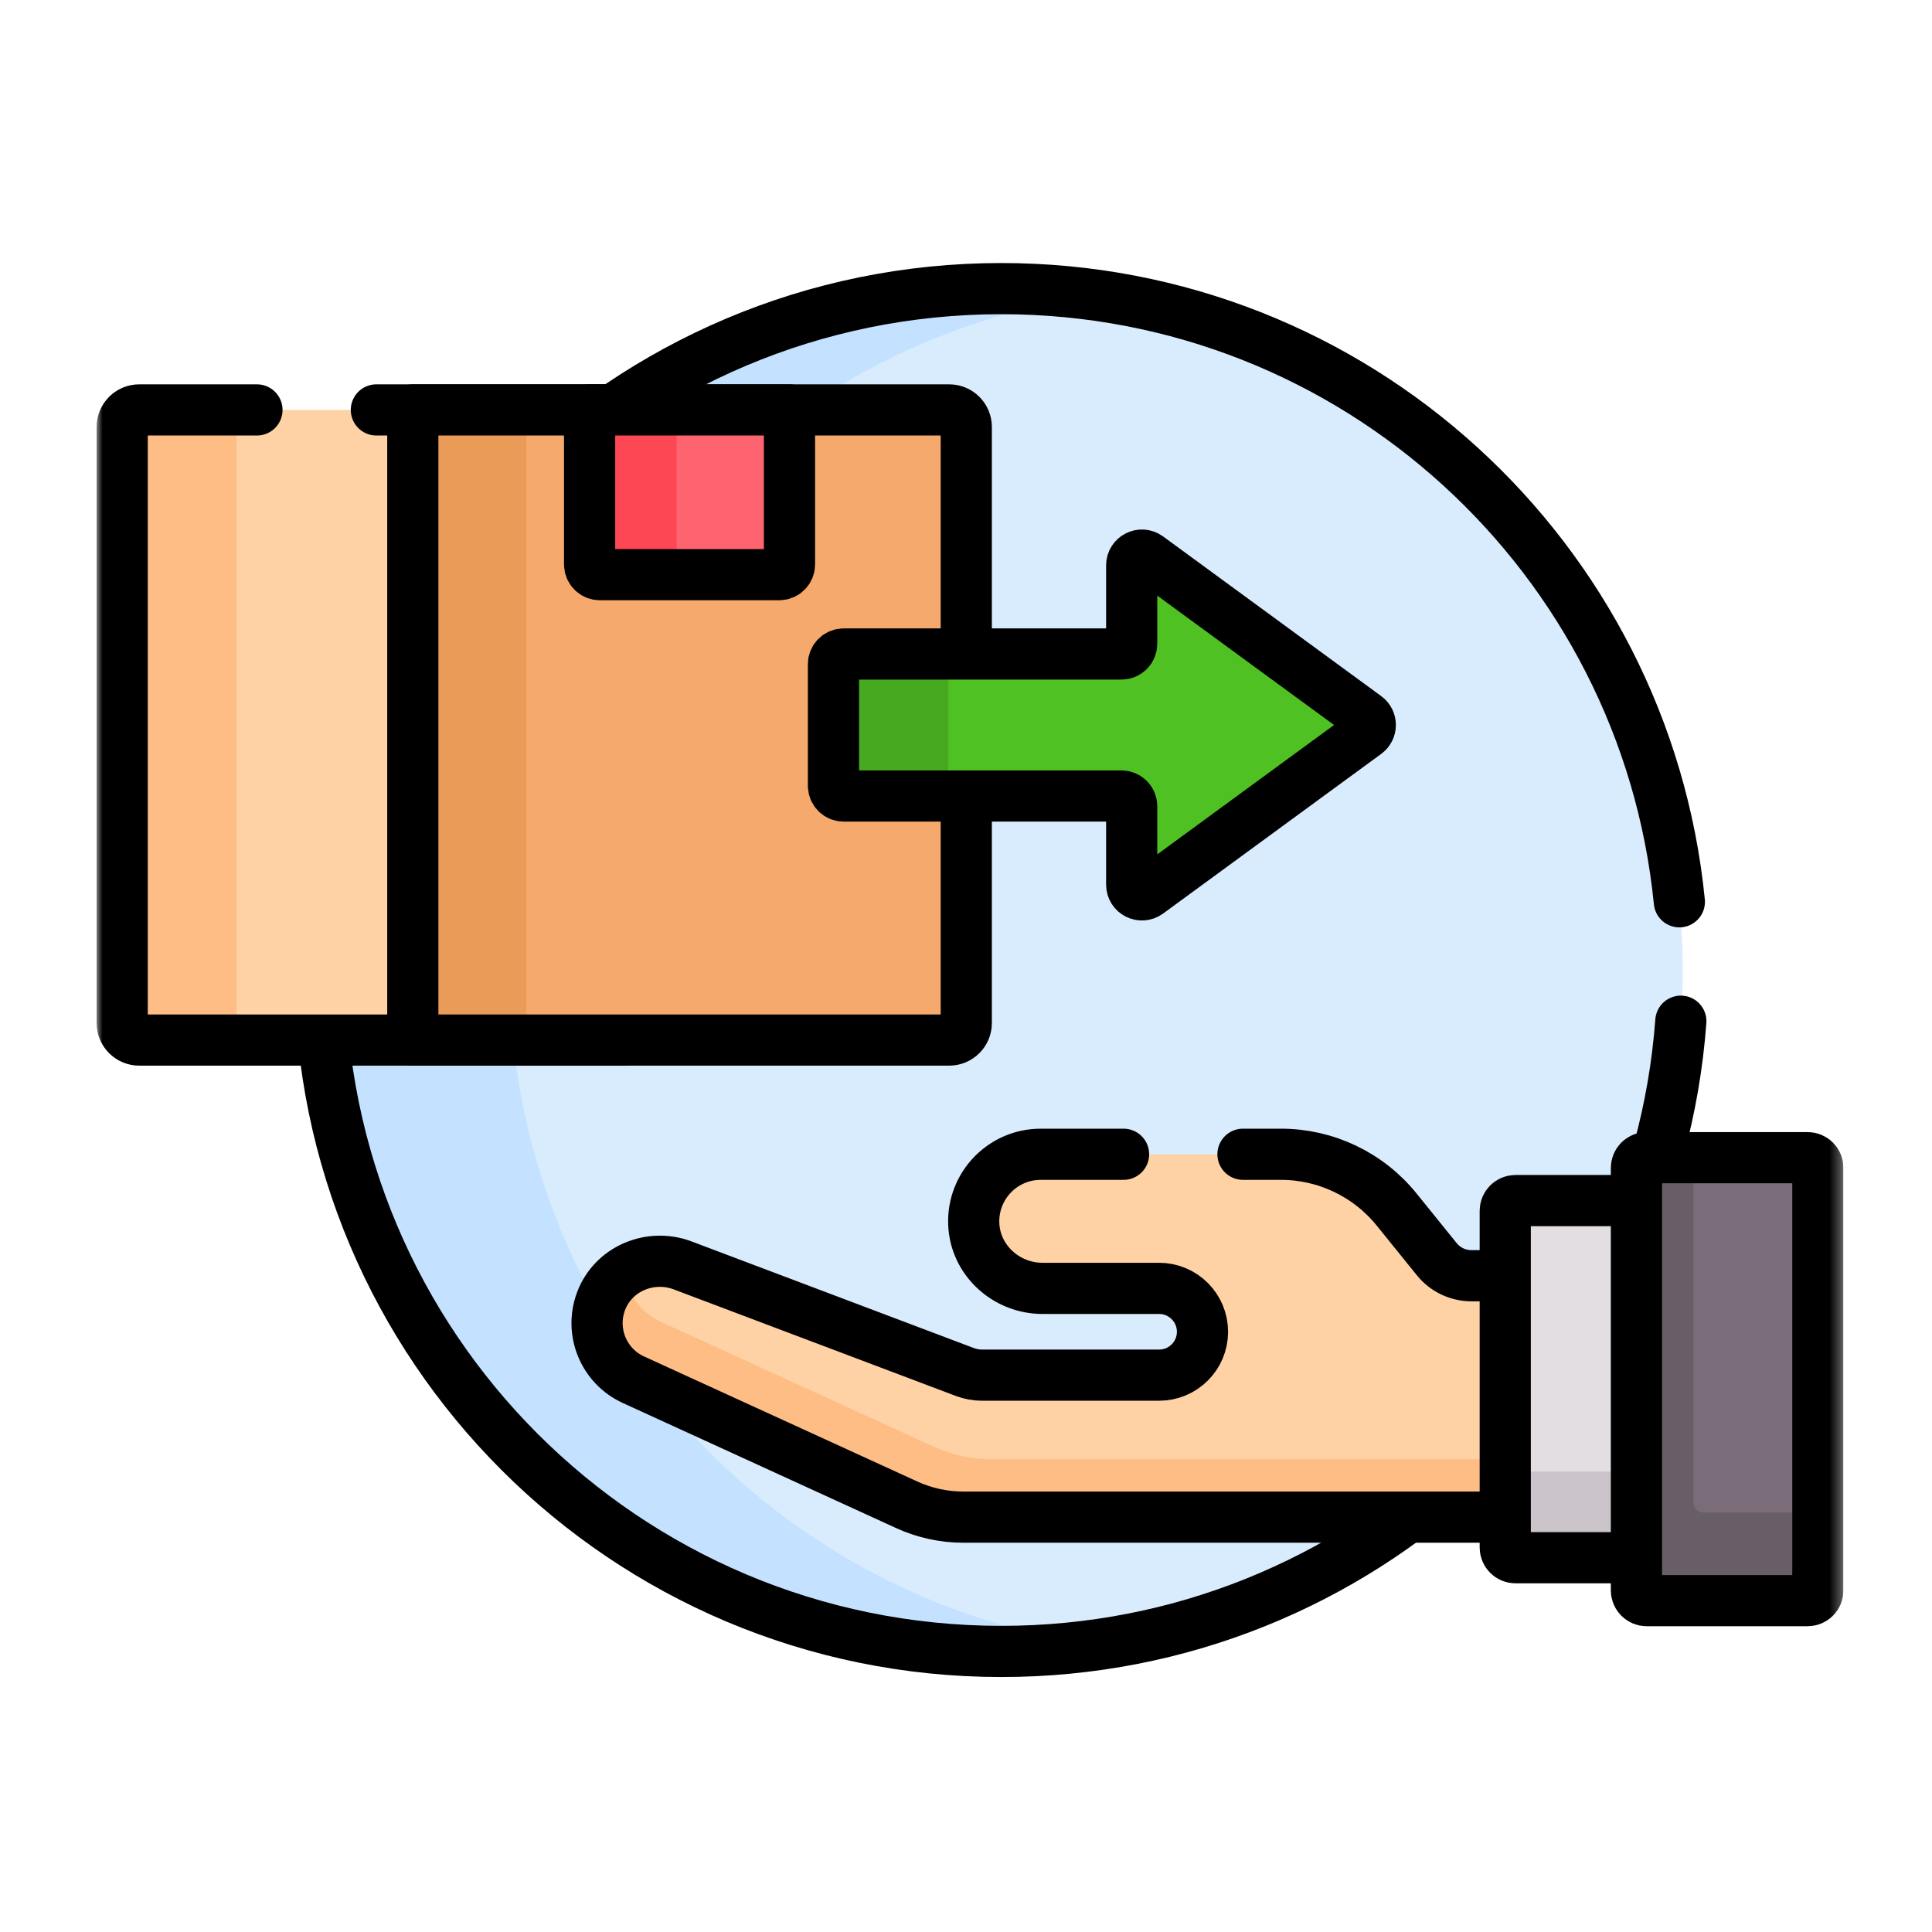
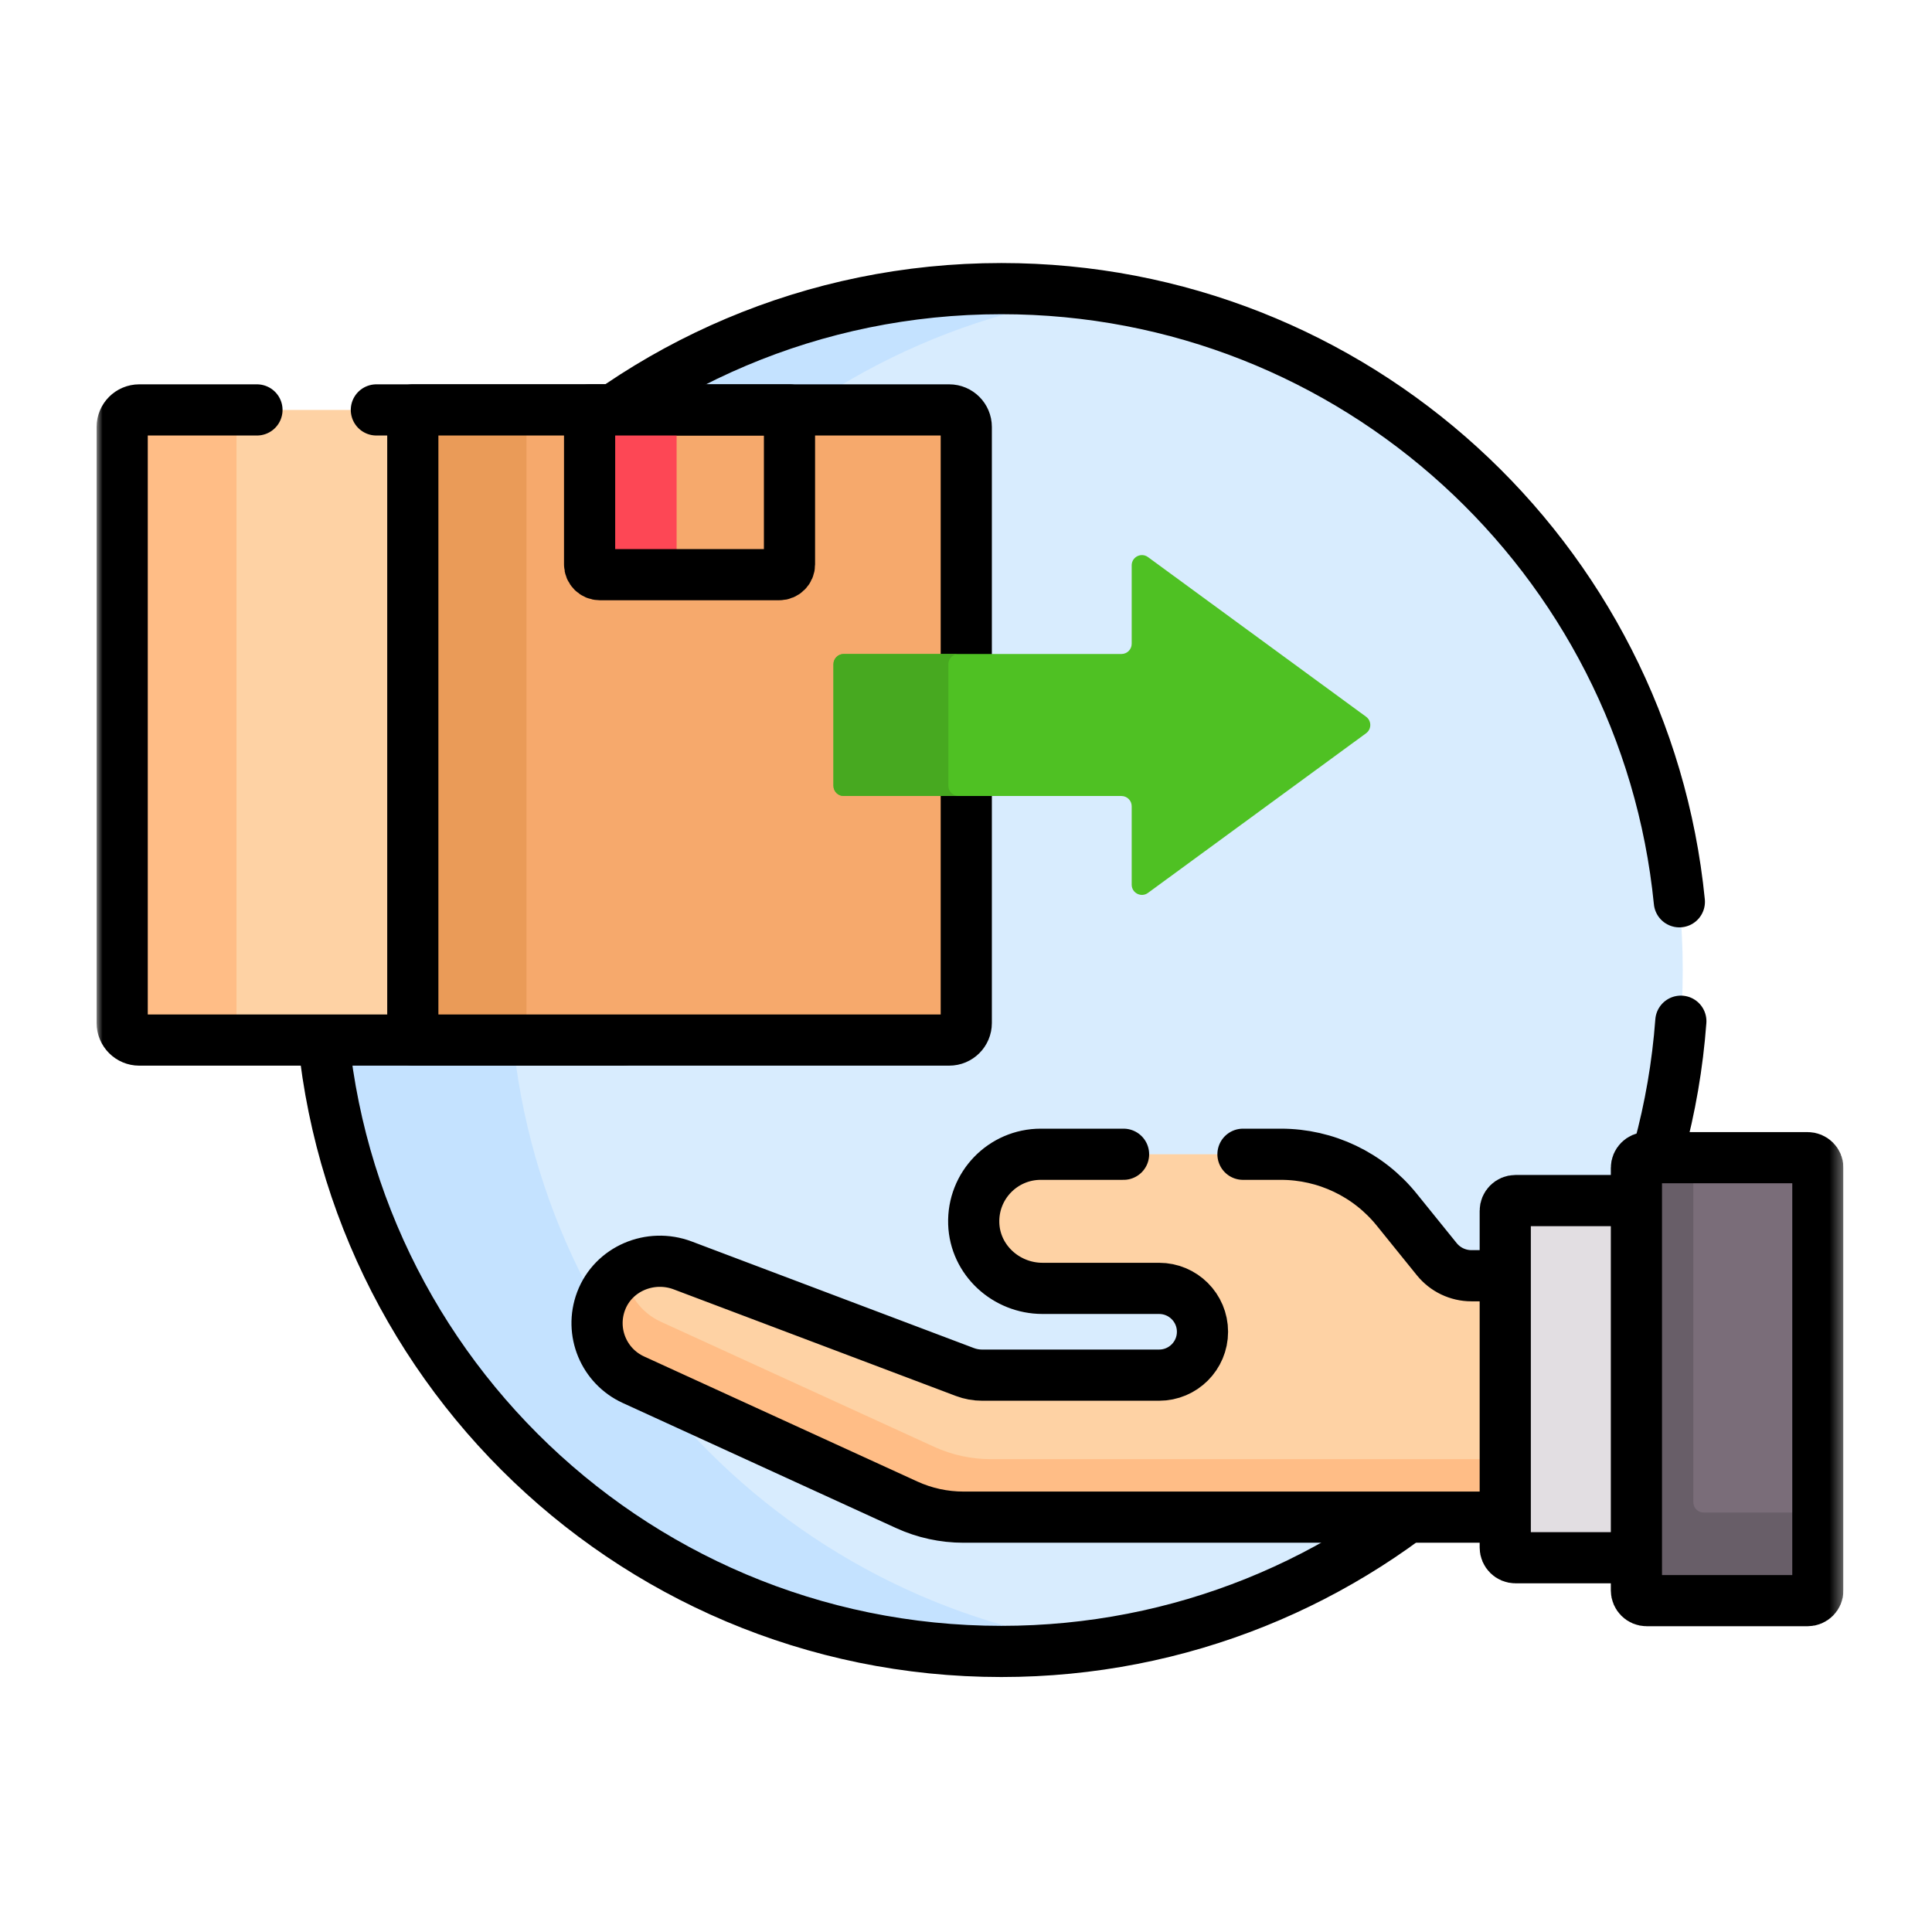
<svg xmlns="http://www.w3.org/2000/svg" width="160" height="160" viewBox="0 0 160 160" fill="none">
  <g clip-path="url(#clip0_1288_5920)">
    <mask id="mask0_1288_5920" style="mask-type:luminance" maskUnits="userSpaceOnUse" x="8" y="8" width="145" height="145">
      <path d="M8 8H152.667V152.667H8V8Z" fill="white" />
    </mask>
    <g mask="url(#mask0_1288_5920)">
      <path d="M139.358 80.333C139.358 111.5 114.093 136.765 82.926 136.765C51.76 136.765 26.495 111.5 26.495 80.333C26.495 49.167 51.76 23.901 82.926 23.901C114.093 23.901 139.358 49.167 139.358 80.333Z" fill="#D8ECFE" />
      <path d="M42.189 80.333C42.189 51.83 63.322 28.267 90.773 24.447C88.208 24.09 85.59 23.902 82.927 23.902C51.76 23.902 26.495 49.167 26.495 80.333C26.495 111.5 51.76 136.765 82.927 136.765C85.59 136.765 88.208 136.576 90.773 136.219C63.322 132.399 42.189 108.836 42.189 80.333Z" fill="#C4E2FF" />
      <path d="M139.077 74.682C136.242 46.17 112.186 23.902 82.926 23.902C51.76 23.902 26.495 49.167 26.495 80.333C26.495 111.5 51.76 136.765 82.926 136.765C112.667 136.765 137.033 113.758 139.2 84.572" stroke="black" stroke-width="4.238" stroke-miterlimit="10" stroke-linecap="round" stroke-linejoin="round" />
      <path d="M86.191 95.591C83.061 95.591 80.536 98.181 80.641 101.335C80.742 104.351 83.319 106.698 86.337 106.698H95.991C97.975 106.698 99.584 108.306 99.584 110.291C99.584 112.276 97.975 113.884 95.991 113.884H81.333C80.845 113.884 80.361 113.796 79.904 113.623L56.539 104.797C53.857 103.784 50.788 105.068 49.779 107.752C48.816 110.314 50.01 113.143 52.456 114.262L75.088 124.619C76.564 125.295 78.168 125.644 79.791 125.644H129.209V105.651H121.859C120.743 105.651 119.686 105.146 118.985 104.278L115.662 100.167C113.324 97.273 109.803 95.591 106.082 95.591H86.191Z" fill="#FED2A4" />
      <path d="M82.058 120.841C80.435 120.841 78.831 120.491 77.355 119.816L54.722 109.459C53.024 108.682 51.931 107.08 51.743 105.316C50.874 105.883 50.17 106.711 49.779 107.752C48.816 110.315 50.01 113.143 52.456 114.262L75.088 124.619C76.564 125.295 78.168 125.644 79.791 125.644H129.209V120.841H82.058Z" fill="#FFBD86" />
      <path d="M93.048 95.591H86.191C83.061 95.591 80.536 98.181 80.641 101.334C80.742 104.351 83.319 106.698 86.337 106.698H95.991C97.976 106.698 99.585 108.307 99.585 110.291C99.585 112.276 97.976 113.884 95.991 113.884H81.333C80.845 113.884 80.361 113.796 79.904 113.623L56.539 104.797C53.857 103.784 50.788 105.068 49.779 107.752C48.816 110.314 50.01 113.143 52.456 114.262L75.088 124.619C76.564 125.295 78.168 125.644 79.791 125.644H129.209V105.651H121.859C120.743 105.651 119.686 105.146 118.985 104.278L115.662 100.167C113.324 97.273 109.803 95.591 106.082 95.591H102.938" stroke="black" stroke-width="4.238" stroke-miterlimit="10" stroke-linecap="round" stroke-linejoin="round" />
      <path d="M138.837 129.005H125.506C125.038 129.005 124.658 128.626 124.658 128.158V100.274C124.658 99.806 125.038 99.426 125.506 99.426H138.837C139.305 99.426 139.685 99.806 139.685 100.274V128.158C139.685 128.626 139.305 129.005 138.837 129.005Z" fill="#E2DEE2" />
-       <path d="M135.521 121.868H125.49C125.075 121.868 124.731 121.57 124.659 121.176V128.158C124.659 128.626 125.038 129.005 125.506 129.005H135.521V121.868Z" fill="#CBC4CB" />
      <path d="M138.837 129.005H125.506C125.038 129.005 124.658 128.626 124.658 128.158V100.274C124.658 99.806 125.038 99.426 125.506 99.426H138.837C139.305 99.426 139.685 99.806 139.685 100.274V128.158C139.685 128.626 139.305 129.005 138.837 129.005Z" stroke="black" stroke-width="4.238" stroke-miterlimit="10" stroke-linecap="round" stroke-linejoin="round" />
      <path d="M149.7 132.558H136.369C135.901 132.558 135.521 132.179 135.521 131.711V96.721C135.521 96.253 135.901 95.874 136.369 95.874H149.7C150.168 95.874 150.548 96.253 150.548 96.721V131.711C150.548 132.179 150.168 132.558 149.7 132.558Z" fill="#7A6D79" />
      <path d="M141.082 125.259C140.614 125.259 140.234 124.88 140.234 124.412V95.874H136.368C135.901 95.874 135.521 96.253 135.521 96.721V131.711C135.521 132.179 135.901 132.558 136.368 132.558H149.7C150.168 132.558 150.548 132.179 150.548 131.711V125.259H141.082Z" fill="#685E68" />
      <path d="M149.7 132.558H136.369C135.901 132.558 135.521 132.179 135.521 131.711V96.721C135.521 96.253 135.901 95.874 136.369 95.874H149.7C150.168 95.874 150.548 96.253 150.548 96.721V131.711C150.548 132.179 150.168 132.558 149.7 132.558Z" stroke="black" stroke-width="4.238" stroke-miterlimit="10" stroke-linecap="round" stroke-linejoin="round" />
      <path d="M11.532 86.133H51.5C52.281 86.133 52.913 85.501 52.913 84.721V35.361C52.913 34.581 52.281 33.948 51.5 33.948H11.532C10.752 33.948 10.119 34.581 10.119 35.361V84.721C10.119 85.501 10.752 86.133 11.532 86.133Z" fill="#FED2A4" />
      <path d="M19.585 84.721V35.361C19.585 34.581 20.217 33.948 20.997 33.948H11.532C10.752 33.948 10.119 34.581 10.119 35.361V84.721C10.119 85.501 10.752 86.134 11.532 86.134H20.997C20.217 86.134 19.585 85.501 19.585 84.721Z" fill="#FFBD86" />
      <path d="M21.28 33.948H11.532C10.752 33.948 10.119 34.581 10.119 35.361V84.721C10.119 85.501 10.752 86.134 11.532 86.134H51.5C52.281 86.134 52.913 85.501 52.913 84.721V35.361C52.913 34.581 52.281 33.948 51.5 33.948H31.169" stroke="black" stroke-width="4.238" stroke-miterlimit="10" stroke-linecap="round" stroke-linejoin="round" />
      <path d="M34.187 86.133H78.611C79.391 86.133 80.023 85.501 80.023 84.721V35.361C80.023 34.581 79.391 33.948 78.611 33.948H34.187V86.133Z" fill="#F6A96C" />
      <path d="M34.187 86.134H43.602V33.948H34.187V86.134Z" fill="#EA9B58" />
      <path d="M34.187 86.133H78.611C79.391 86.133 80.023 85.501 80.023 84.721V35.361C80.023 34.581 79.391 33.948 78.611 33.948H34.187V86.133Z" stroke="black" stroke-width="4.238" stroke-miterlimit="10" stroke-linecap="round" stroke-linejoin="round" />
-       <path d="M49.676 47.591H64.535C65.003 47.591 65.382 47.212 65.382 46.744V33.948H48.828V46.744C48.828 47.212 49.208 47.591 49.676 47.591Z" fill="#FE646F" />
      <path d="M56.034 46.744V33.948H48.828V46.744C48.828 47.212 49.208 47.591 49.676 47.591H56.882C56.413 47.591 56.034 47.212 56.034 46.744Z" fill="#FD4755" />
      <path d="M49.676 47.591H64.535C65.003 47.591 65.382 47.212 65.382 46.744V33.948H48.828V46.744C48.828 47.212 49.208 47.591 49.676 47.591Z" stroke="black" stroke-width="4.238" stroke-miterlimit="10" stroke-linecap="round" stroke-linejoin="round" />
      <path d="M95.07 73.947L113.134 60.725C113.597 60.387 113.597 59.696 113.134 59.357L95.07 46.135C94.51 45.726 93.722 46.125 93.722 46.819V53.313C93.722 53.781 93.342 54.161 92.874 54.161H69.87C69.402 54.161 69.023 54.54 69.023 55.008V65.074C69.023 65.542 69.402 65.922 69.87 65.922H92.874C93.342 65.922 93.722 66.301 93.722 66.77V73.263C93.722 73.957 94.51 74.357 95.07 73.947Z" fill="#4FC123" />
      <path d="M78.54 65.074V55.008C78.54 54.54 78.92 54.16 79.388 54.16H69.87C69.402 54.16 69.022 54.54 69.022 55.008V65.074C69.022 65.542 69.402 65.922 69.87 65.922H79.388C78.92 65.922 78.54 65.542 78.54 65.074Z" fill="#47A920" />
-       <path d="M95.07 73.947L113.134 60.725C113.597 60.387 113.597 59.696 113.134 59.357L95.07 46.135C94.51 45.726 93.722 46.125 93.722 46.819V53.313C93.722 53.781 93.342 54.161 92.874 54.161H69.87C69.402 54.161 69.023 54.54 69.023 55.008V65.074C69.023 65.542 69.402 65.922 69.87 65.922H92.874C93.342 65.922 93.722 66.301 93.722 66.77V73.263C93.722 73.957 94.51 74.357 95.07 73.947Z" stroke="black" stroke-width="4.238" stroke-miterlimit="10" stroke-linecap="round" stroke-linejoin="round" />
    </g>
  </g>
  <defs>
    <clipPath id="clip0_1288_5920">
      <rect width="144.667" height="144.667" fill="white" transform="translate(8 8)" />
    </clipPath>
  </defs>
</svg>